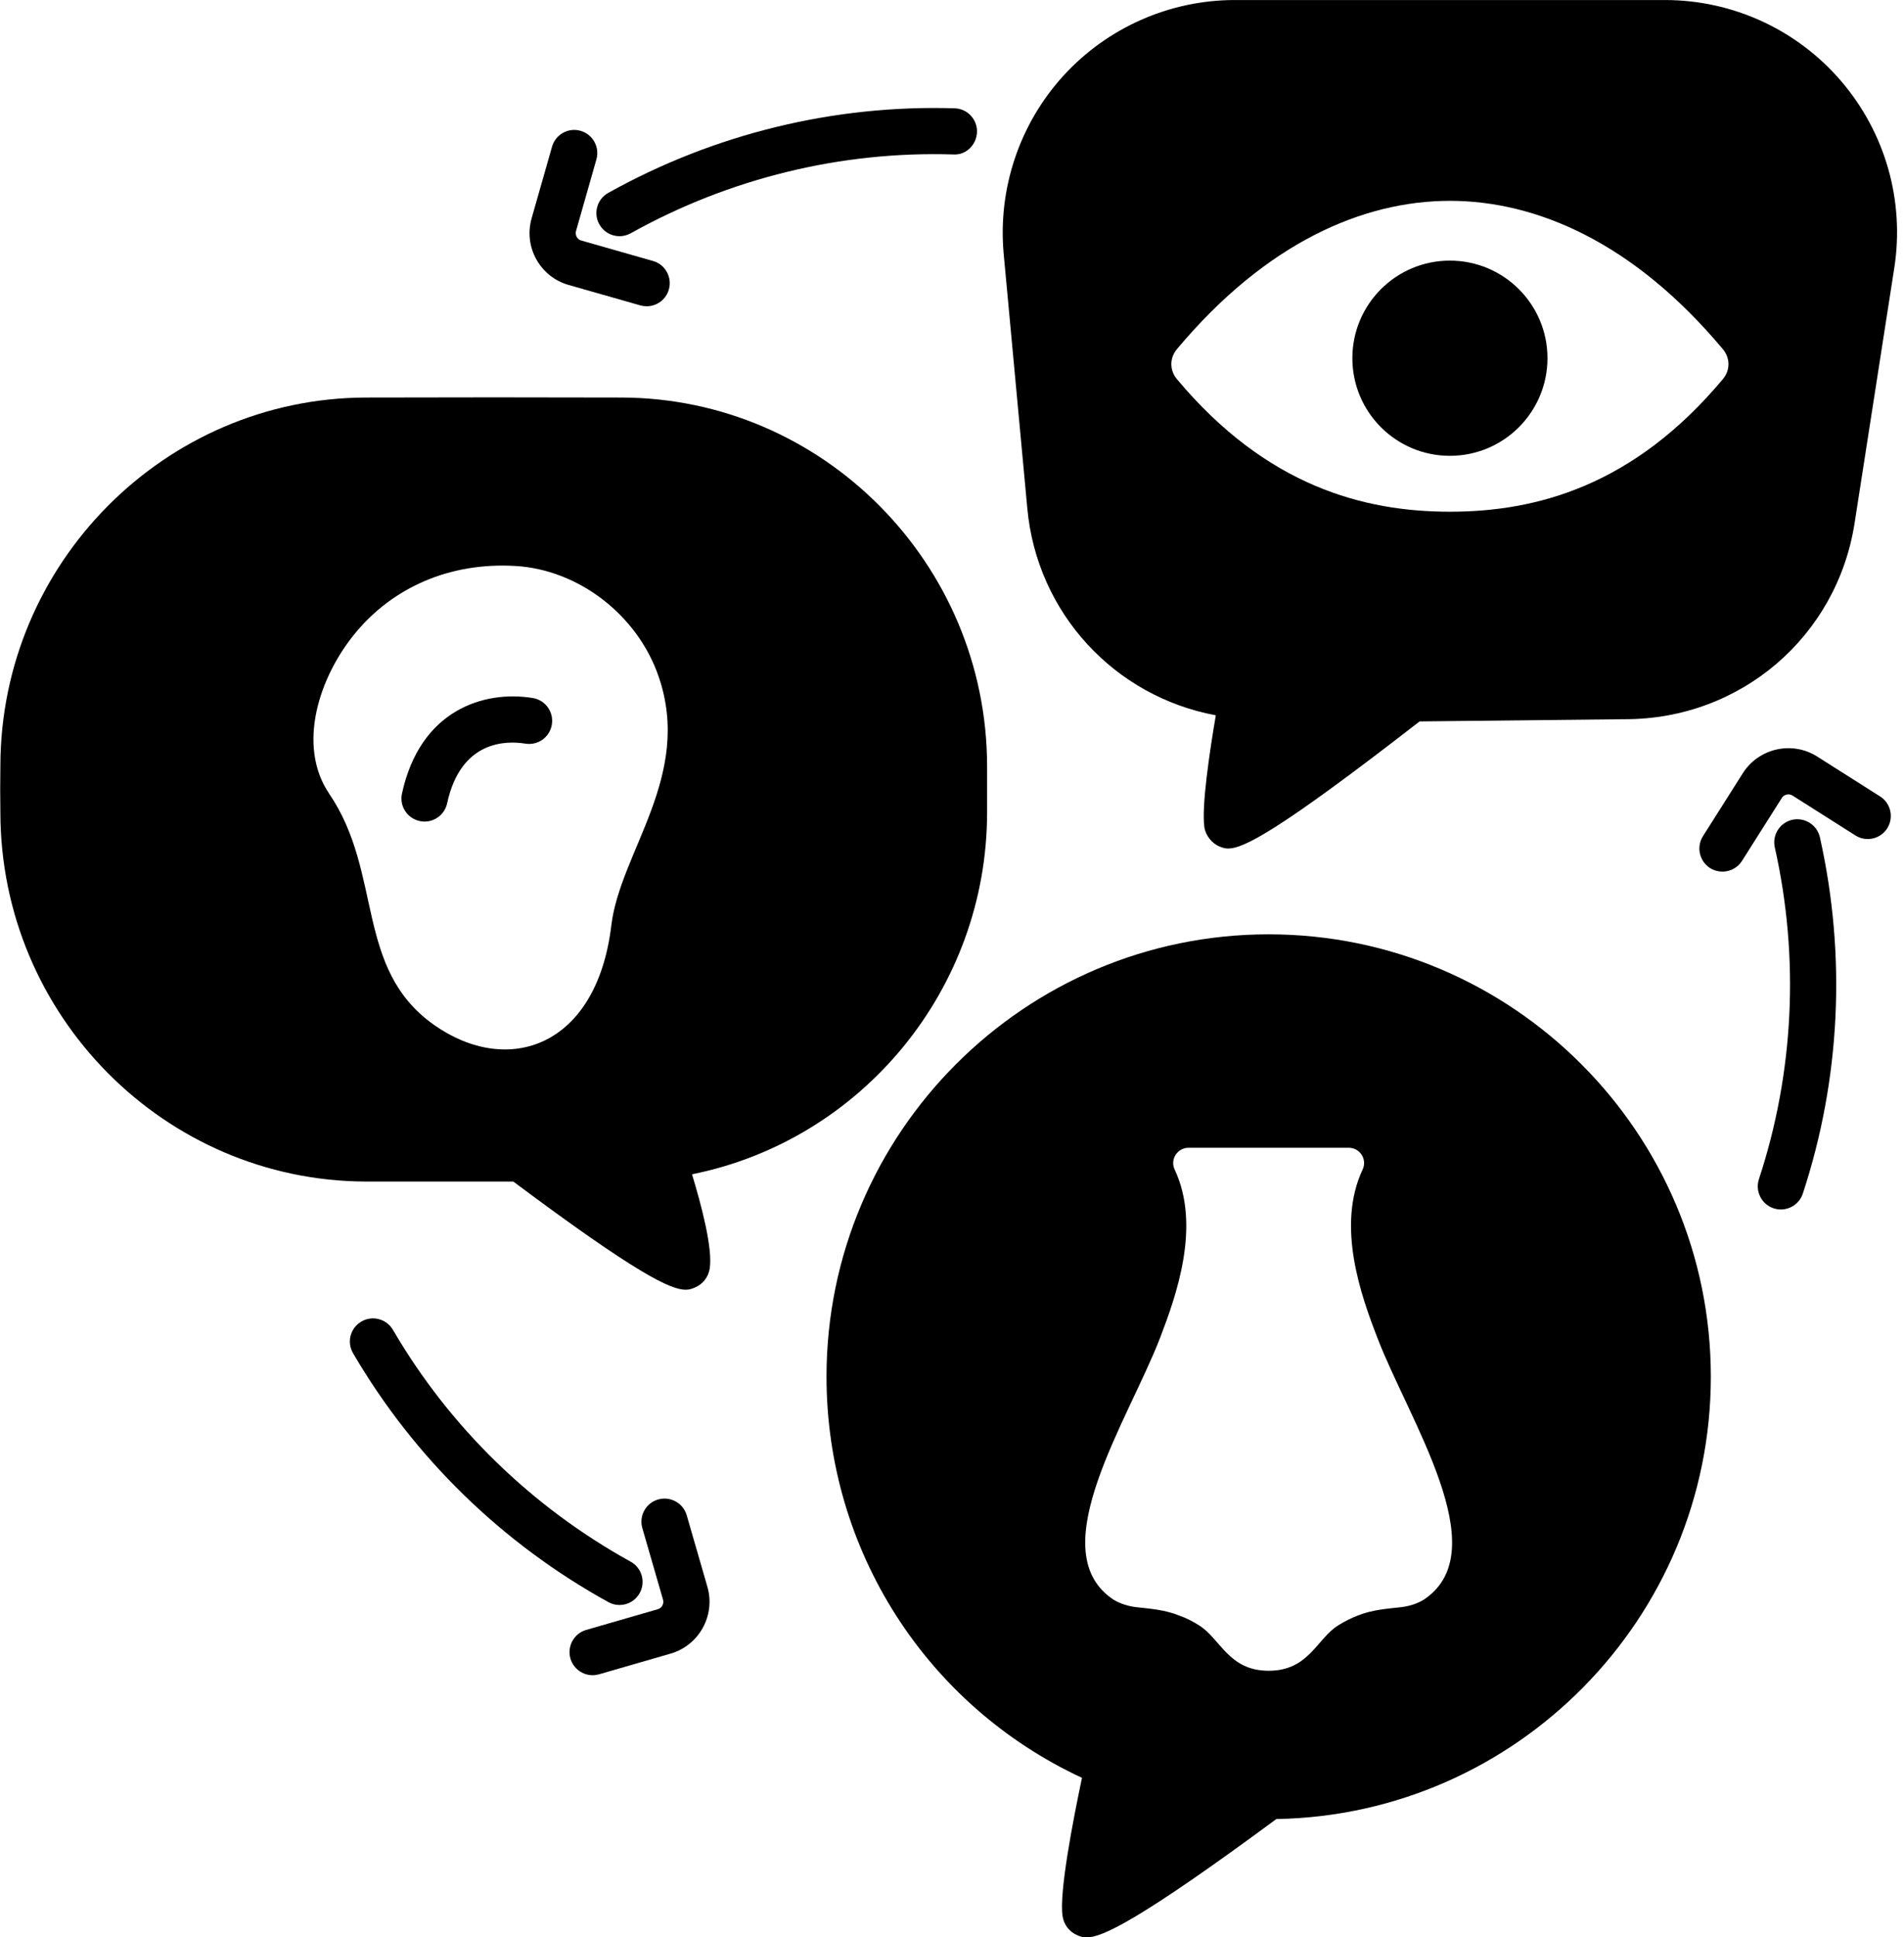
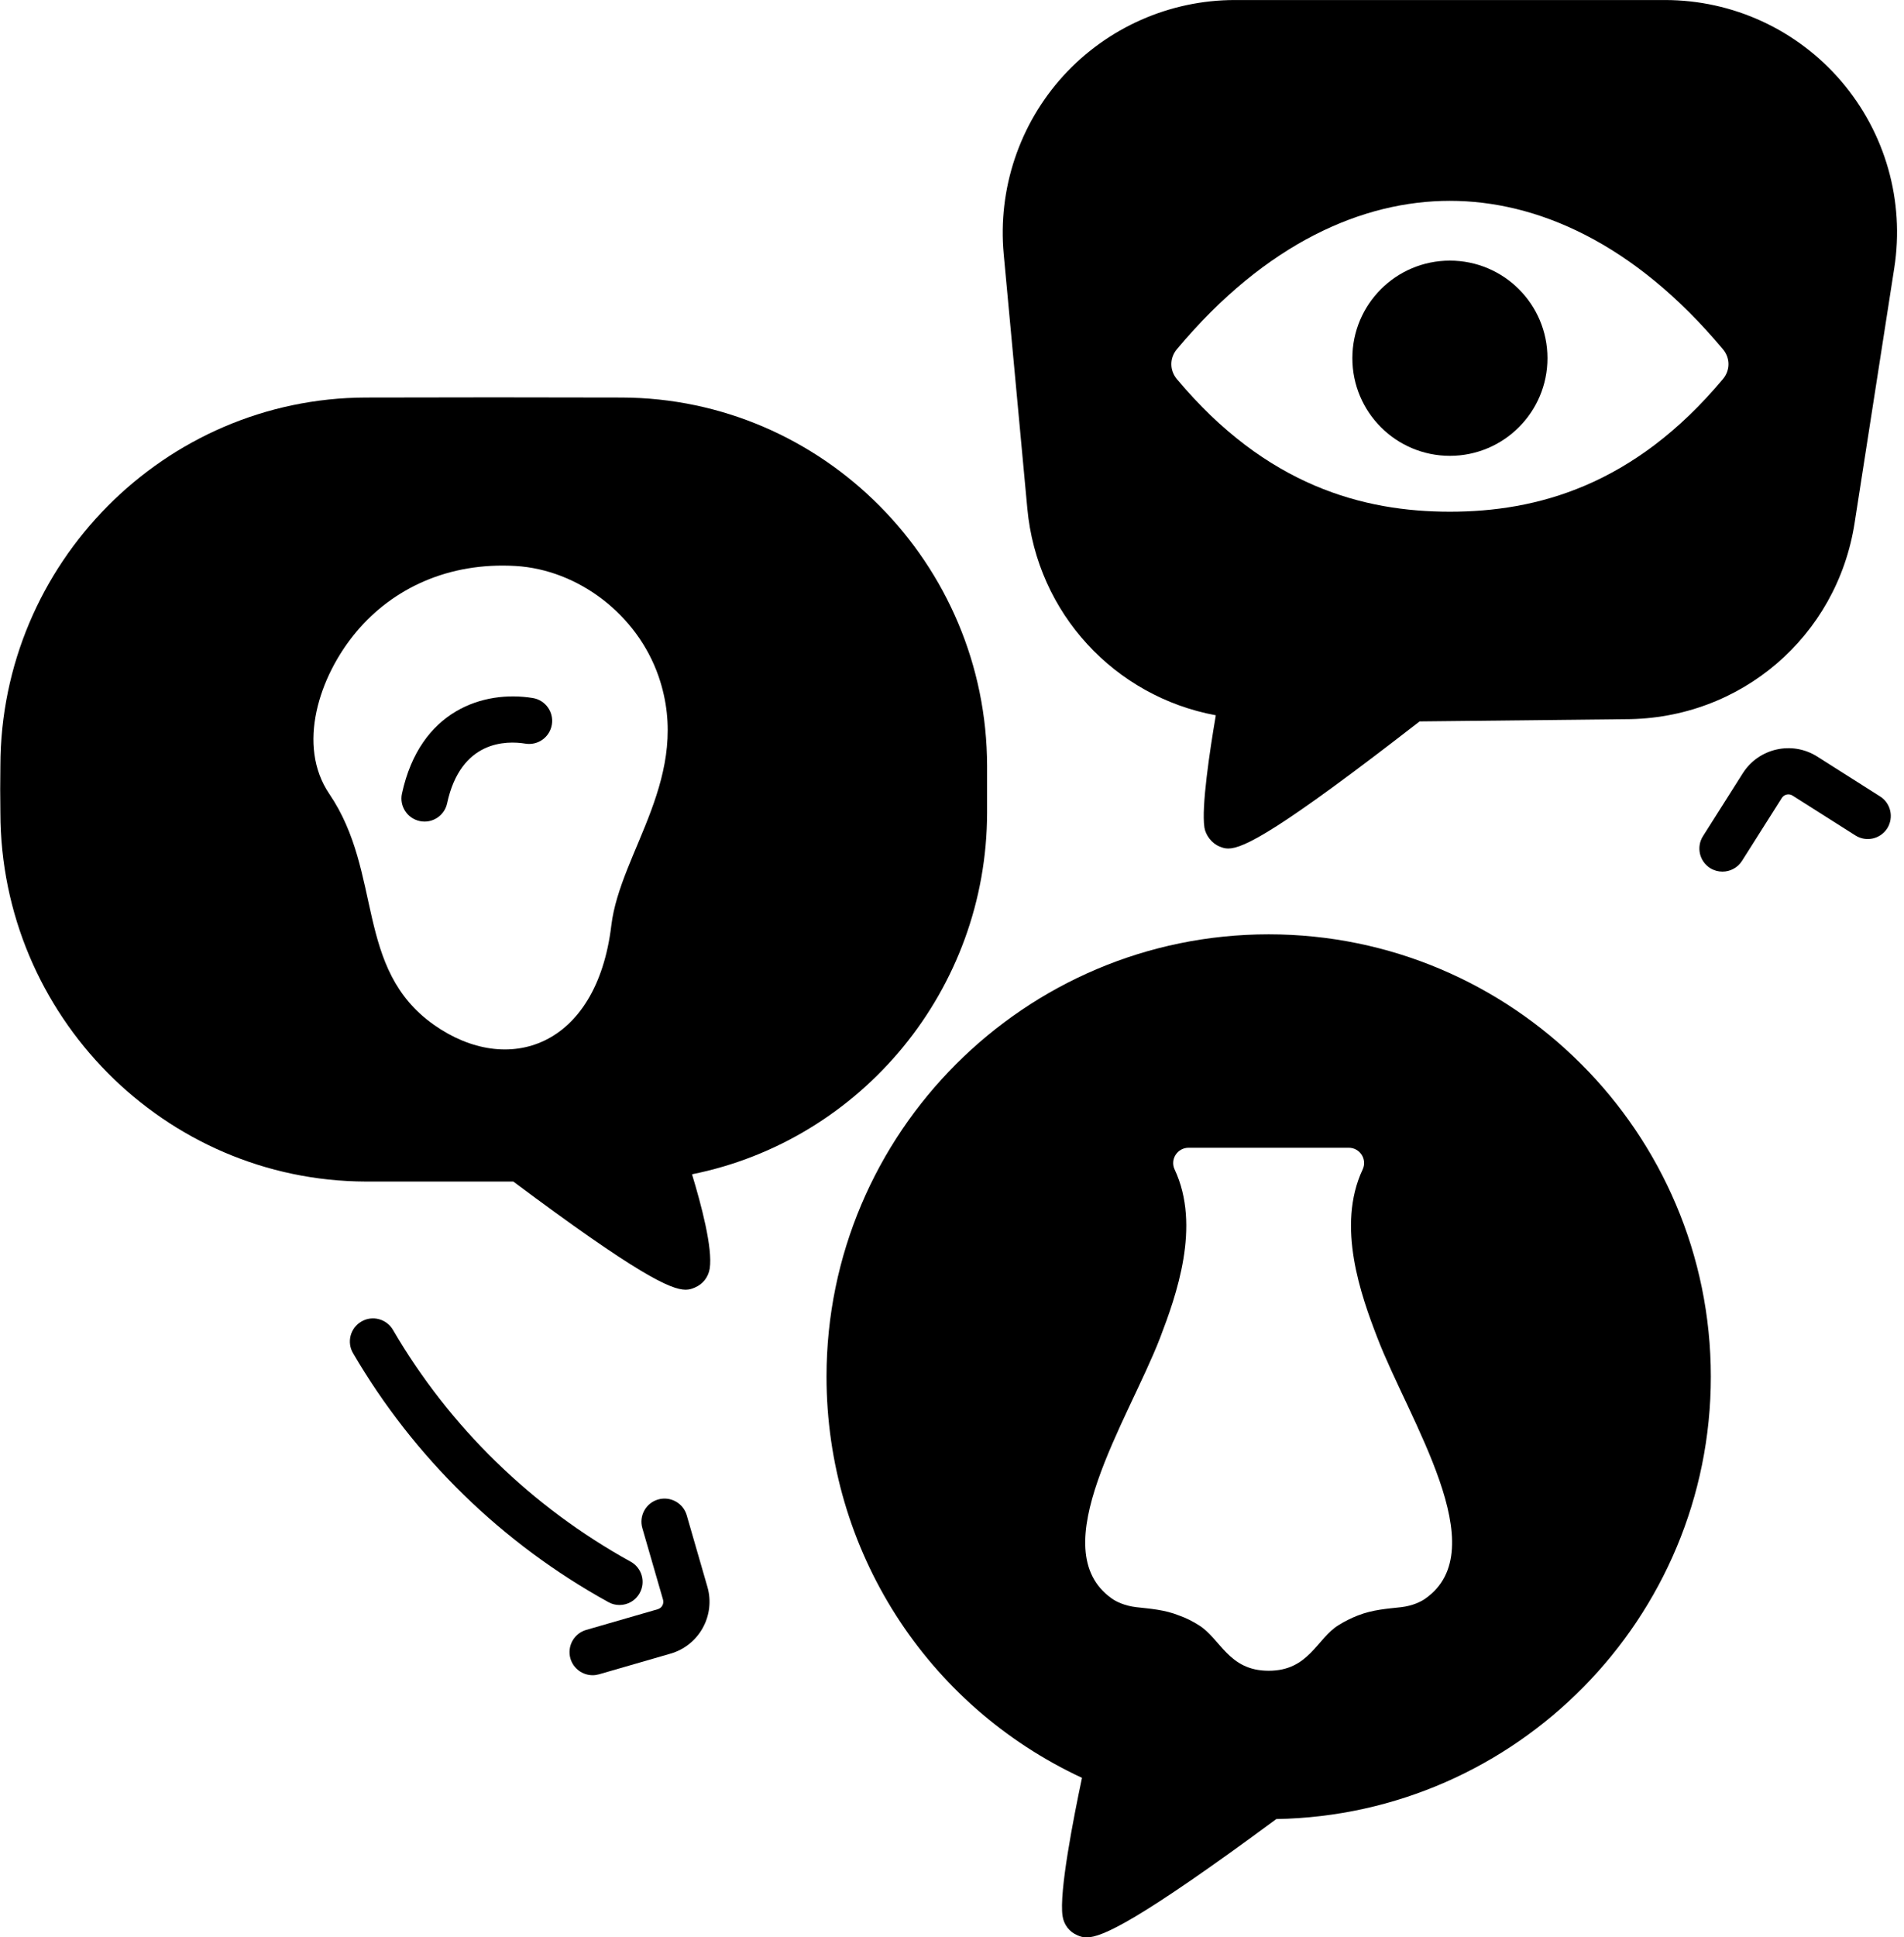
<svg xmlns="http://www.w3.org/2000/svg" height="125.8" preserveAspectRatio="xMidYMid meet" version="1.0" viewBox="1.6 1.1 123.7 125.8" width="123.7" zoomAndPan="magnify">
  <g id="change1_1">
    <path d="M 113.535 25.715 C 107.73 32.656 101.41 34.328 95.797 34.328 C 90.184 34.328 83.867 32.656 78.059 25.715 C 77.582 25.141 77.582 24.352 78.059 23.777 C 83.867 16.836 90.184 14.141 95.797 14.141 C 101.41 14.141 107.73 16.836 113.535 23.777 C 114.016 24.352 114.016 25.141 113.535 25.715 Z M 121.223 6.375 C 118.352 3.023 114.176 1.102 109.766 1.102 L 81.828 1.102 C 77.594 1.102 73.535 2.895 70.684 6.023 C 67.828 9.156 66.418 13.371 66.809 17.598 L 68.344 34.121 C 68.973 40.918 74.016 46.332 80.59 47.547 C 80.195 49.859 79.648 53.496 79.848 54.824 C 79.848 54.828 79.848 54.828 79.848 54.828 C 79.93 55.352 80.336 55.867 80.828 56.066 C 80.996 56.133 81.156 56.199 81.395 56.199 C 82.391 56.199 84.684 55.043 93.828 47.945 L 107.188 47.801 C 114.688 47.801 120.953 42.434 122.094 35.043 L 124.668 18.504 C 125.348 14.148 124.09 9.727 121.223 6.375" fill="inherit" />
    <path d="M 102.137 24.359 C 102.137 27.859 99.297 30.699 95.797 30.699 C 92.297 30.699 89.461 27.859 89.461 24.359 C 89.461 20.859 92.297 18.023 95.797 18.023 C 99.297 18.023 102.137 20.859 102.137 24.359" fill="inherit" />
    <path d="M 41.316 61.199 C 40.359 69.121 34.582 71.027 29.793 67.648 C 24.625 64 26.5 57.812 22.992 52.648 C 20.871 49.52 22.316 45.027 24.746 42.133 C 27.125 39.297 30.746 37.594 35.105 37.852 C 39.152 38.094 42.996 40.992 44.387 45.02 C 46.617 51.484 41.891 56.391 41.316 61.199 Z M 41.992 26.914 C 36.445 26.898 30.914 26.898 25.367 26.914 C 12.293 26.953 1.645 37.691 1.625 50.824 C 1.609 51.855 1.609 52.867 1.625 53.875 C 1.645 67.043 12.293 77.785 25.371 77.824 L 34.949 77.824 C 42.98 83.824 45.172 84.848 46.145 84.848 C 46.395 84.848 46.566 84.781 46.734 84.711 C 47.262 84.492 47.625 84.027 47.711 83.465 C 47.91 82.145 47.156 79.312 46.559 77.352 C 57.59 75.137 65.715 65.344 65.73 53.871 L 65.73 50.848 C 65.715 37.691 55.062 26.953 41.992 26.914" fill="inherit" />
    <path d="M 29.184 54.449 C 29.078 54.449 28.973 54.438 28.863 54.414 C 28.055 54.238 27.539 53.441 27.715 52.633 C 28.887 47.219 33.02 45.906 36.215 46.426 C 37.031 46.559 37.586 47.332 37.453 48.148 C 37.32 48.969 36.551 49.523 35.73 49.387 C 34.5 49.188 31.535 49.16 30.648 53.266 C 30.496 53.969 29.875 54.449 29.184 54.449" fill="inherit" />
    <path d="M 94.211 104.898 C 93.93 105.102 93.375 105.375 92.633 105.461 C 91.738 105.562 90.781 105.621 89.82 106 C 89.402 106.16 88.98 106.371 88.562 106.629 C 87.141 107.5 86.652 109.59 84.023 109.59 C 81.402 109.59 80.902 107.5 79.48 106.629 C 79.07 106.371 78.652 106.16 78.23 106.012 C 77.273 105.621 76.305 105.562 75.422 105.461 C 74.676 105.375 74.113 105.102 73.832 104.898 C 69.293 101.699 74.902 93.332 76.973 87.961 C 78.016 85.238 79.641 80.715 77.914 77.039 C 77.605 76.383 78.094 75.629 78.82 75.629 L 89.227 75.629 C 89.953 75.629 90.438 76.383 90.129 77.039 C 88.402 80.715 90.031 85.238 91.082 87.961 C 93.141 93.332 98.754 101.699 94.211 104.898 Z M 84.023 61.77 C 68.184 61.77 55.297 74.656 55.297 90.492 C 55.297 101.742 61.77 111.836 71.895 116.543 C 71.34 119.172 70.398 123.984 70.633 125.516 C 70.715 126.082 71.078 126.551 71.605 126.77 C 71.77 126.836 71.934 126.906 72.191 126.906 C 73.199 126.906 75.582 125.816 84.523 119.219 C 100.133 118.949 112.75 106.168 112.75 90.492 C 112.75 74.656 99.863 61.77 84.023 61.77" fill="inherit" />
-     <path d="M 117.301 79.637 C 117.145 79.637 116.988 79.613 116.832 79.562 C 116.043 79.301 115.617 78.453 115.875 77.668 C 118.156 70.734 118.516 63.285 116.906 56.125 C 116.727 55.316 117.234 54.516 118.043 54.332 C 118.848 54.156 119.652 54.66 119.836 55.469 C 121.559 63.16 121.176 71.16 118.727 78.605 C 118.516 79.238 117.93 79.637 117.301 79.637" fill="inherit" />
    <path d="M 113.504 57.699 C 113.23 57.699 112.953 57.625 112.703 57.469 C 112.004 57.023 111.797 56.098 112.238 55.398 L 114.828 51.309 C 115.863 49.68 118.027 49.195 119.656 50.223 L 123.746 52.816 C 124.445 53.258 124.652 54.184 124.211 54.887 C 123.766 55.586 122.84 55.793 122.141 55.348 L 118.055 52.758 C 117.82 52.613 117.512 52.684 117.363 52.914 L 114.773 57.004 C 114.488 57.453 114 57.699 113.504 57.699" fill="inherit" />
-     <path d="M 41.848 16.438 C 41.32 16.438 40.809 16.156 40.535 15.664 C 40.133 14.941 40.395 14.027 41.117 13.625 C 48 9.789 55.781 7.891 63.621 8.133 C 64.449 8.156 65.098 8.848 65.074 9.676 C 65.047 10.504 64.359 11.188 63.527 11.129 C 56.234 10.902 48.988 12.676 42.578 16.246 C 42.344 16.375 42.094 16.438 41.848 16.438" fill="inherit" />
-     <path d="M 43.613 20.988 C 43.477 20.988 43.336 20.969 43.199 20.93 L 38.547 19.605 C 37.648 19.352 36.902 18.758 36.445 17.941 C 35.992 17.125 35.883 16.18 36.137 15.281 L 37.465 10.625 C 37.691 9.828 38.523 9.367 39.316 9.594 C 40.113 9.82 40.574 10.652 40.348 11.449 L 39.023 16.102 C 38.973 16.273 39.031 16.414 39.066 16.48 C 39.105 16.551 39.195 16.672 39.367 16.719 L 44.023 18.047 C 44.82 18.27 45.281 19.102 45.055 19.898 C 44.867 20.559 44.266 20.988 43.613 20.988" fill="inherit" />
    <path d="M 41.848 105.32 C 41.602 105.32 41.355 105.262 41.125 105.133 C 34.223 101.328 28.488 95.738 24.535 88.965 C 24.117 88.25 24.359 87.332 25.078 86.914 C 25.789 86.496 26.711 86.738 27.129 87.453 C 30.805 93.758 36.148 98.961 42.574 102.508 C 43.297 102.906 43.562 103.816 43.16 104.543 C 42.891 105.039 42.375 105.32 41.848 105.32" fill="inherit" />
    <path d="M 40.102 109.879 C 39.453 109.879 38.852 109.453 38.66 108.797 C 38.43 108 38.891 107.168 39.684 106.938 L 44.336 105.594 C 44.598 105.516 44.754 105.238 44.676 104.973 L 43.332 100.328 C 43.102 99.531 43.559 98.699 44.355 98.469 C 45.152 98.238 45.984 98.699 46.215 99.492 L 47.559 104.141 C 48.094 105.996 47.023 107.938 45.168 108.477 L 40.52 109.82 C 40.379 109.859 40.238 109.879 40.102 109.879" fill="inherit" />
  </g>
</svg>